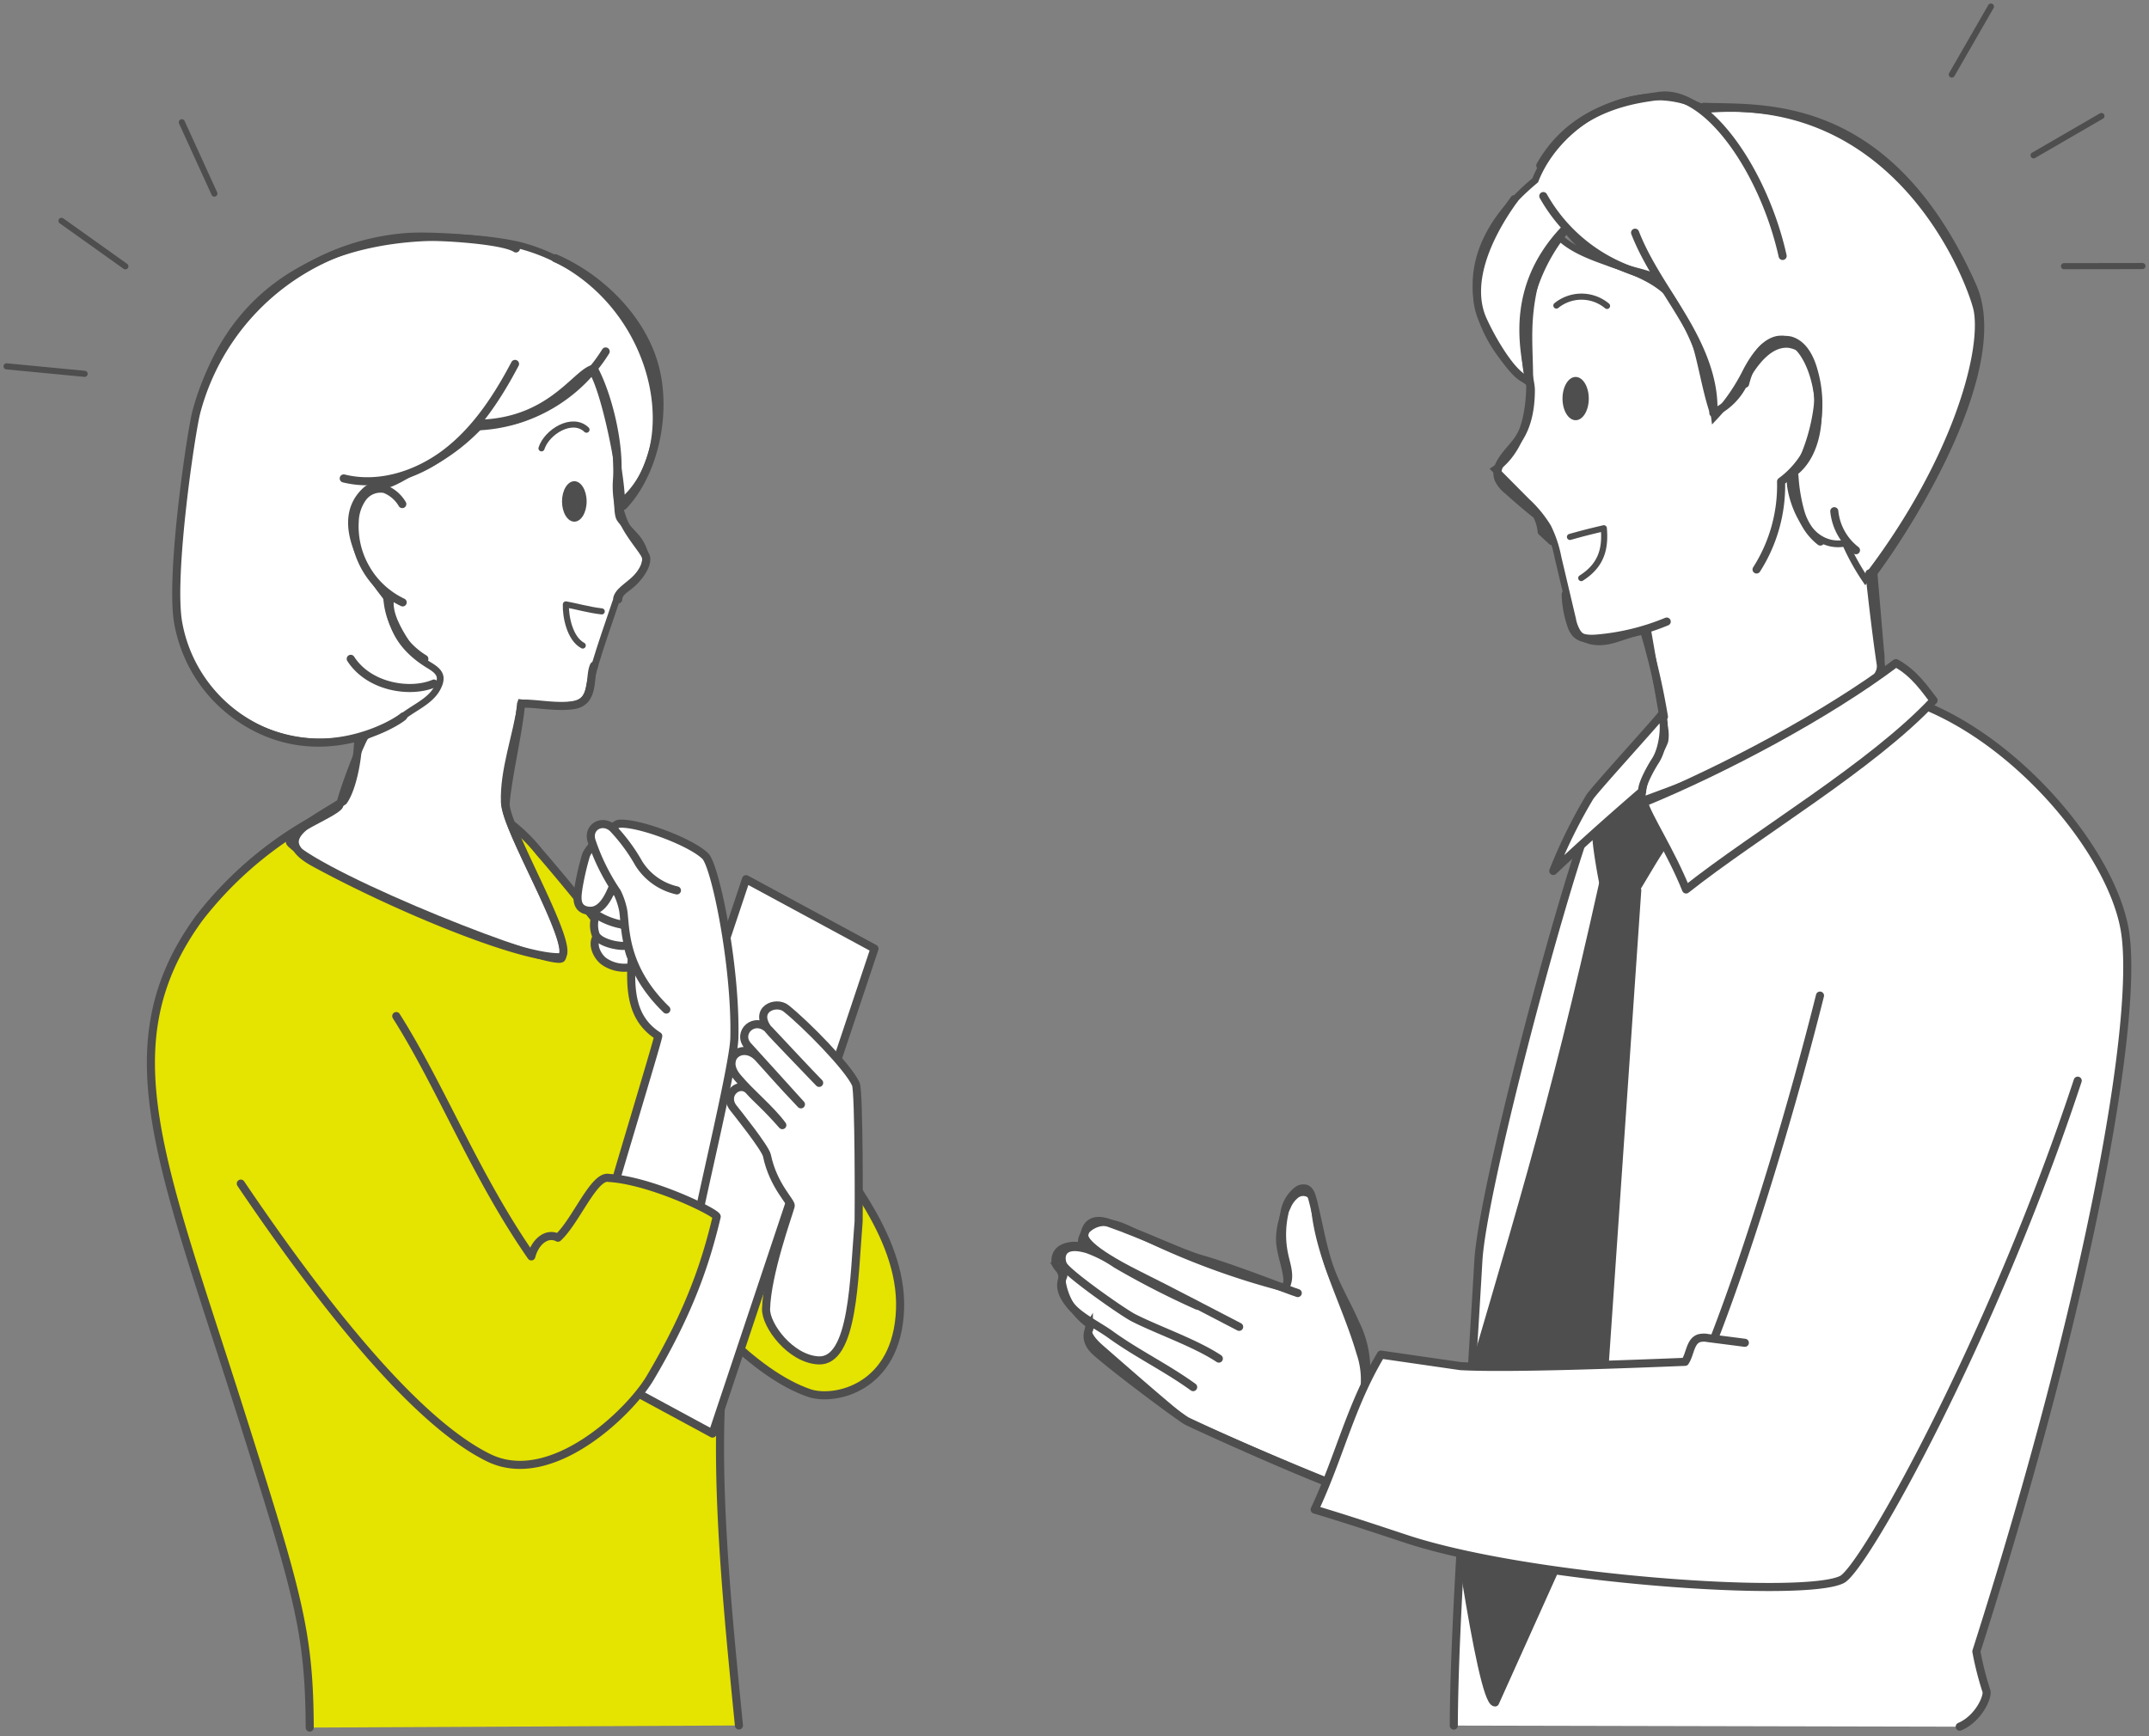
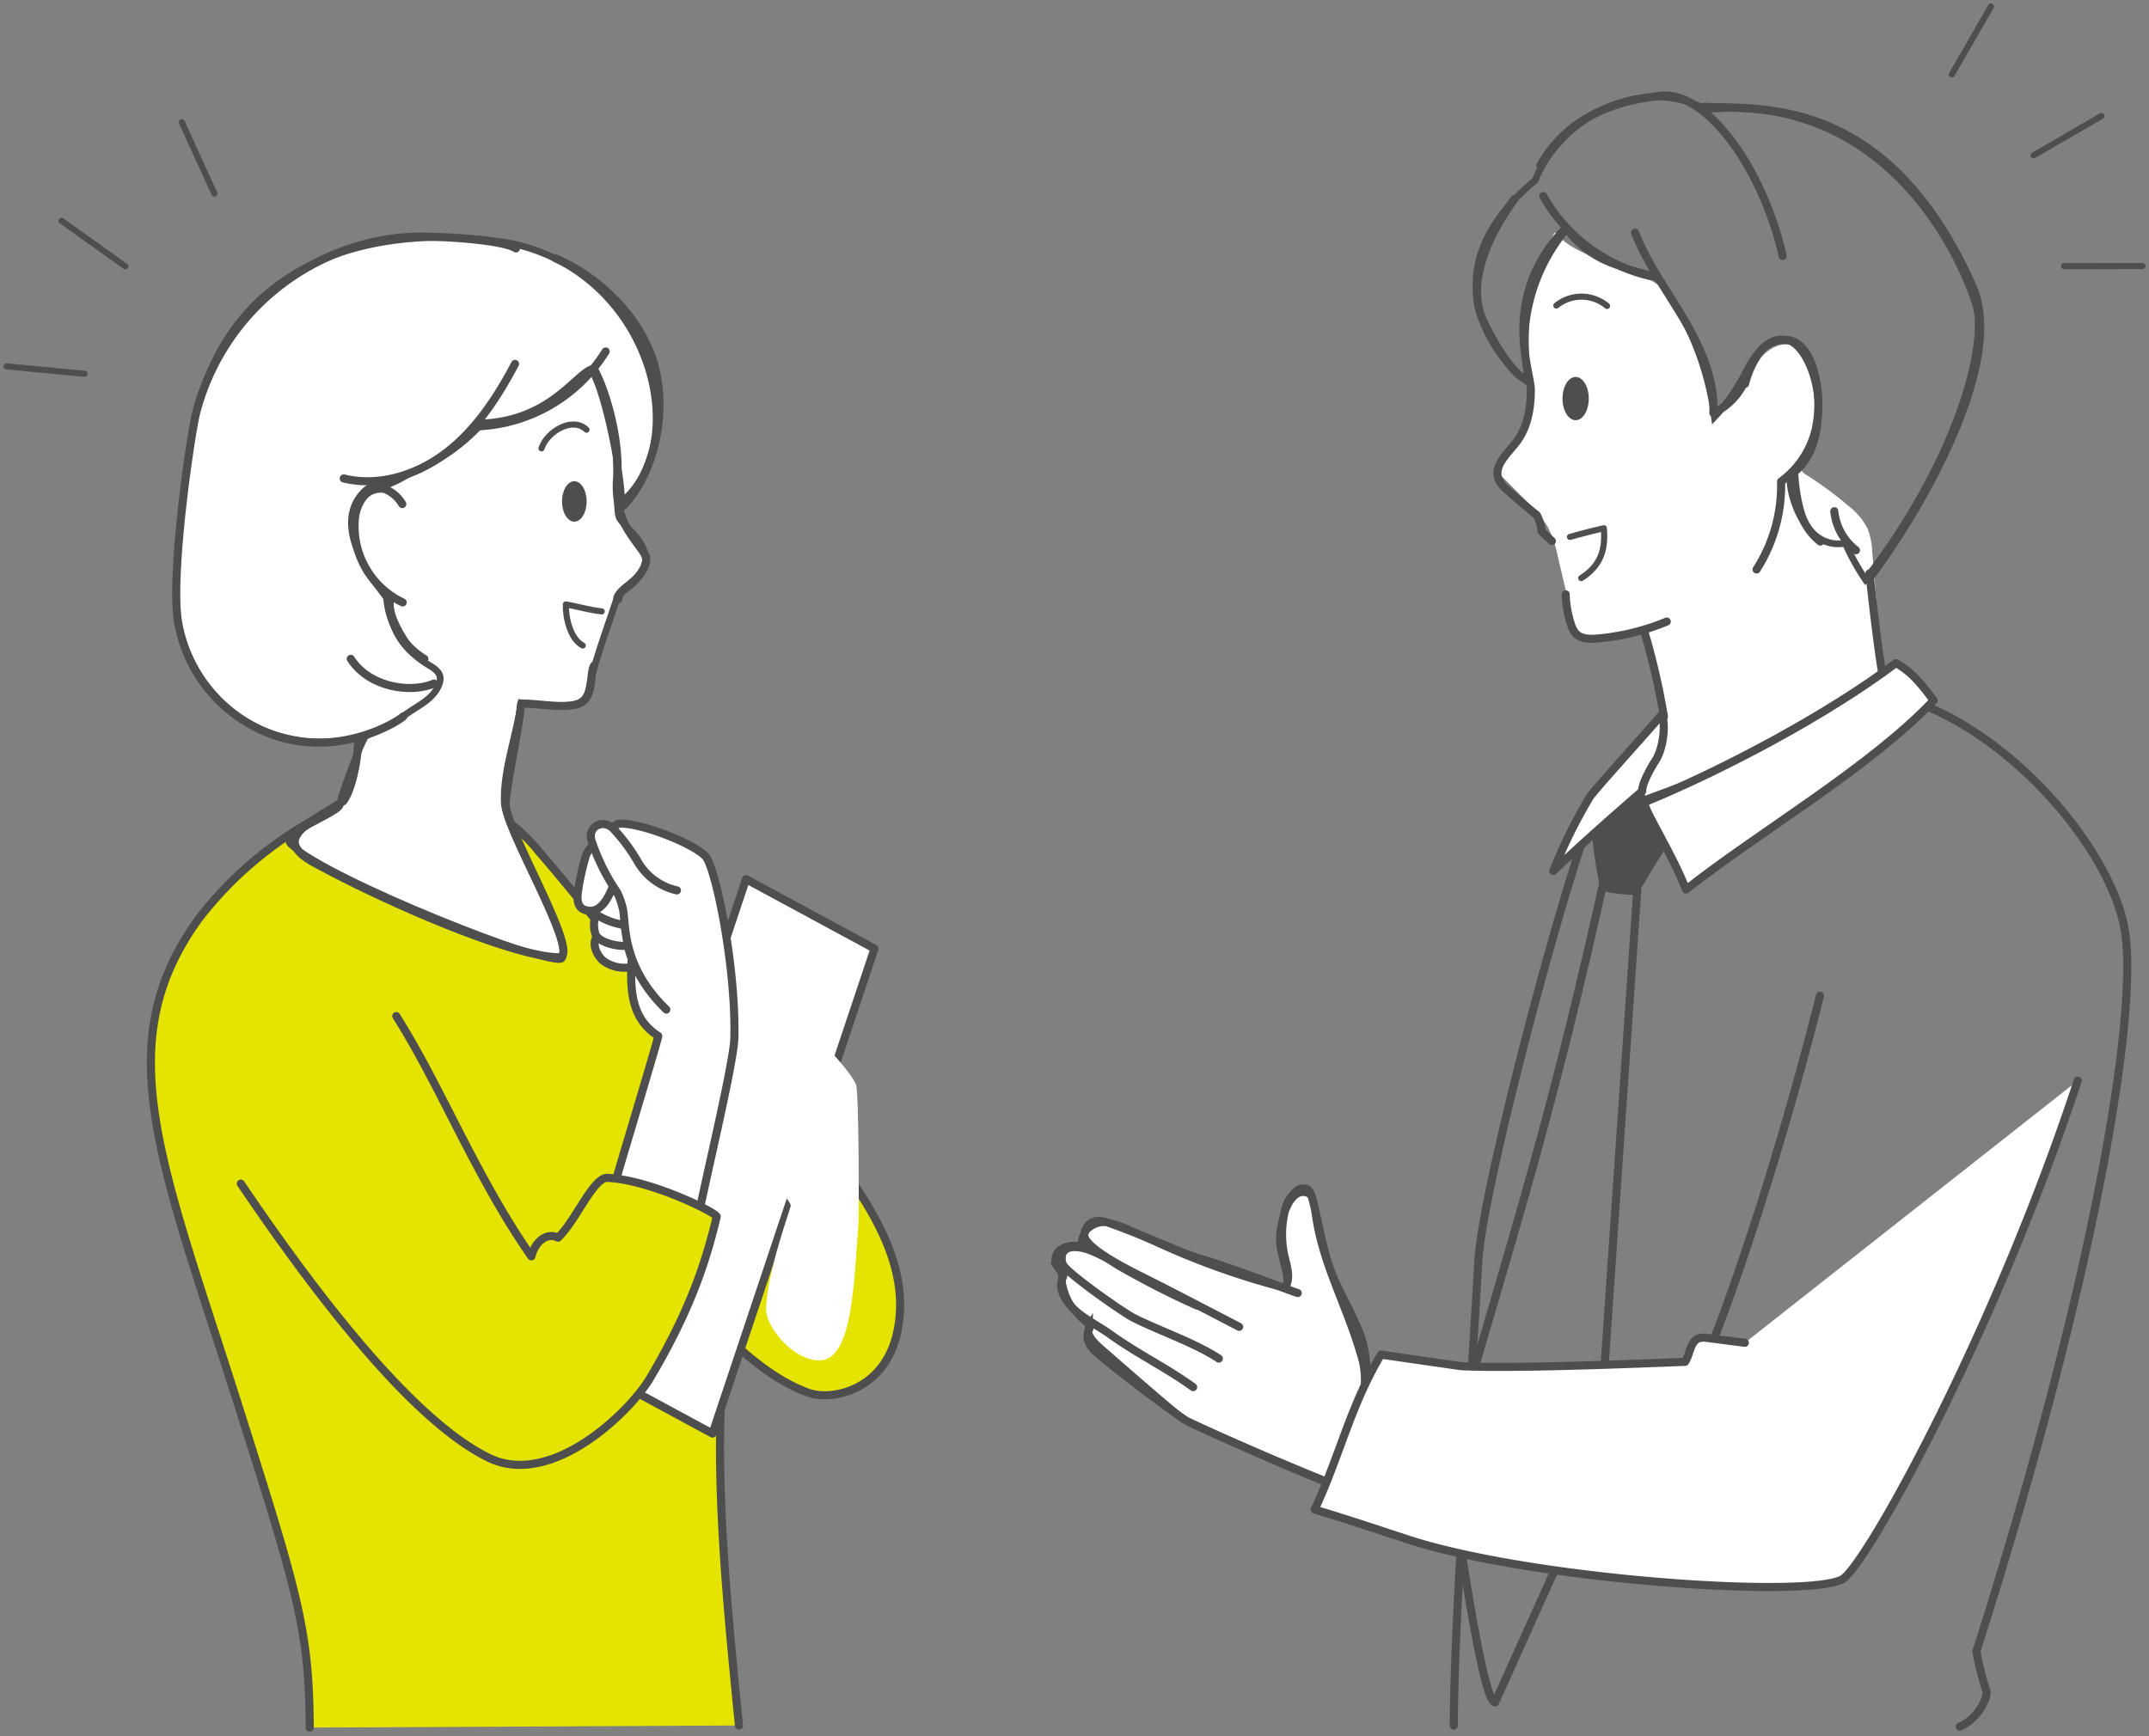
<svg xmlns="http://www.w3.org/2000/svg" width="350.482" height="283.233">
  <rect width="100%" height="100%" fill="#808080" stroke="none" />
  <defs>
    <clipPath id="a">
      <path transform="translate(-.001)" fill="none" d="M0 0h350.482v283.233H0z" />
    </clipPath>
  </defs>
  <g transform="translate(.001)" clip-path="url(#a)">
    <path d="M253.576 37.905a34.815 34.815 0 00-4.169 14.727c-.228 4.266.333 8.558-.077 12.811s-2.017 8.683-5.533 11.11l5.2 5.238a19.6 19.6 0 013.447 4.193 19.5 19.5 0 011.658 4.974q1.184 5.006 2.365 10.012a6.208 6.208 0 00.834 2.215c1.131 1.591 3.458 1.752 5.354 1.292s3.711-1.383 6.083-1.57l2.7 15.591a6.032 6.032 0 01.092 2.367 7.875 7.875 0 01-1.466 2.559 12.755 12.755 0 00-2.241 7.9c9.356-3.17 18.094-7.9 26.781-12.6 3.7-2.006 7.472-4.06 10.409-7.083a6.385 6.385 0 001.49-2.116 7.526 7.526 0 00.213-3.311q-.684-8.054-1.365-16.1a12.014 12.014 0 00-.757-3.86 11 11 0 00-3.167-3.756 60.3 60.3 0 00-6.771-5 2.028 2.028 0 01-1.04-1.121 2.061 2.061 0 01.271-1.254 31.059 31.059 0 002.583-10 11.741 11.741 0 00-.576-5.526 5.315 5.315 0 00-4.122-3.4c-2.834-.284-5.057 2.309-6.567 4.724s-3.225 5.193-6.038 5.642c-2.047-6.584-2.3-14.327-7.384-18.987-5.193-4.761-13.906-4.634-18.21-9.683" fill="#fff" />
-     <path d="M253.576 37.905a34.815 34.815 0 00-4.169 14.727c-.228 4.266.333 8.558-.077 12.811s-2.017 8.683-5.533 11.11l5.2 5.238a19.6 19.6 0 013.447 4.193 19.5 19.5 0 011.658 4.974q1.184 5.006 2.365 10.012a6.208 6.208 0 00.834 2.215c1.131 1.591 3.458 1.752 5.354 1.292s3.711-1.383 6.083-1.57l2.7 15.591a6.032 6.032 0 01.092 2.367 7.875 7.875 0 01-1.466 2.559 12.755 12.755 0 00-2.241 7.9c9.356-3.17 18.094-7.9 26.781-12.6 3.7-2.006 7.472-4.06 10.409-7.083a6.385 6.385 0 001.49-2.116 7.526 7.526 0 00.213-3.311q-.684-8.054-1.365-16.1a12.014 12.014 0 00-.757-3.86 11 11 0 00-3.167-3.756 60.3 60.3 0 00-6.771-5 2.028 2.028 0 01-1.04-1.121 2.061 2.061 0 01.271-1.254 31.059 31.059 0 002.583-10 11.741 11.741 0 00-.576-5.526 5.315 5.315 0 00-4.122-3.4c-2.834-.284-5.057 2.309-6.567 4.724s-3.225 5.193-6.038 5.642c-2.047-6.584-2.3-14.327-7.384-18.987-5.189-4.749-13.902-4.622-18.207-9.671z" fill="none" stroke="#4e4e4e" stroke-miterlimit="10" stroke-width="1.098" />
-     <path d="M304.227 94.531c14.306-18.559 19.5-36.657 18.217-43.876-.544-3.051-11.6-35.651-44.19-32.783-10.749-5.872-23.992 1.63-27.874 11.54-17.546 14.6-6.965 28.708-1.041 33.006a29.4 29.4 0 016.145-24.984c5.634 7.547 13.319 5.943 15.314 8.584a46.742 46.742 0 018.814 22 30.975 30.975 0 005.174-7.47c8.605-16.43 17.292 10.429 7.367 16.907-.989.645 1.4 12.54 8.8 11.147a37.337 37.337 0 003.275 5.93" fill="#fff" />
    <path d="M304.227 94.531c14.306-18.559 19.5-36.657 18.217-43.876-.544-3.051-11.6-35.651-44.19-32.783-10.749-5.872-23.992 1.63-27.874 11.54-17.546 14.6-6.965 28.708-1.041 33.006a29.4 29.4 0 016.145-24.984c5.634 7.547 13.319 5.943 15.314 8.584a46.742 46.742 0 018.814 22 30.975 30.975 0 005.174-7.47c8.605-16.43 17.292 10.429 7.367 16.907-.989.645 1.4 12.54 8.8 11.147a37.337 37.337 0 003.274 5.929z" fill="none" stroke="#4e4e4e" stroke-miterlimit="10" stroke-width="1.098" />
    <path d="M255.271 37.326c-10.7 11.128-5.61 23.135-5.606 26.283 0 3-.544 6.141-2.374 8.524-1.428 1.86-3.729 3.821-2.9 6.012a5.063 5.063 0 001.5 1.851c1.864 1.671 3.668 3.189 4.737 4.017a7.264 7.264 0 01.8 2.705l1.671 1.548" fill="none" stroke="#4e4e4e" stroke-linecap="round" stroke-linejoin="round" stroke-width="1.318" />
    <path d="M253.83 49.843a6.5 6.5 0 018.261.06m-6.046 37.683c1.785-.5 2.961-.815 5.524-1.413.236 2.926-.123 5.879-3.683 8.128" fill="none" stroke="#4e4e4e" stroke-linecap="round" stroke-linejoin="round" stroke-width=".996" />
    <path d="M255.348 96.959a16.915 16.915 0 00.875 4.913 3.907 3.907 0 00.774 1.469c.854.91 2.273.927 3.516.819a38.109 38.109 0 0011.312-2.765m12.786-38.804a14.783 14.783 0 012.367-5.115 5.039 5.039 0 015-1.94c2.144.6 3.277 2.926 3.845 5.079a19.59 19.59 0 01.288 9.47 14.744 14.744 0 01-5.634 8.466 25.407 25.407 0 01-4 14.346m-18.26 10.285a114.448 114.448 0 013.152 13.721m35.602-7.075c-.742-4.354-1.666-12.459-2.079-16.288" fill="none" stroke="#4e4e4e" stroke-linecap="round" stroke-linejoin="round" stroke-width="1.318" />
    <path d="M216.549 241.66c-9.151-3.651-22.343-9.487-23.036-9.878-1.107-.621-10.145-8.53-13.981-11.88-1.219-1.064-2.565-2.548-1.841-3.756a10.6 10.6 0 01-4.485-7.483 3.4 3.4 0 00-.245-1.17c-.187-.376-.527-.656-.738-1.019a2.242 2.242 0 01.948-2.866 4.48 4.48 0 013.251-.325c-.49-1.866 1.421-3.655 3.341-3.821s3.746.763 5.472 1.626a122.916 122.916 0 0024 9.007.573.573 0 00.538-.043.545.545 0 00.123-.394c.084-2.484-1.144-4.845-1.243-7.326a11.86 11.86 0 011.3-5.434 4.745 4.745 0 011.419-1.946 1.9 1.9 0 012.26-.052 3.021 3.021 0 01.733 2.1c.787 8.261 5.081 15.729 7.4 23.694a13.446 13.446 0 01.7 5.266c-.221 1.875-3.907 13.127-5.92 15.7" fill="#fff" />
    <path d="M216.549 241.66c-9.151-3.651-22.343-9.487-23.036-9.878-1.107-.621-10.145-8.53-13.981-11.88-1.219-1.064-2.565-2.548-1.841-3.756a10.6 10.6 0 01-4.485-7.483 3.4 3.4 0 00-.245-1.17c-.187-.376-.527-.656-.738-1.019a2.242 2.242 0 01.948-2.866 4.48 4.48 0 013.251-.325c-.49-1.866 1.421-3.655 3.341-3.821s3.746.763 5.472 1.626a122.916 122.916 0 0024 9.007.573.573 0 00.538-.043.545.545 0 00.123-.394c.084-2.484-1.144-4.845-1.243-7.326a11.86 11.86 0 011.3-5.434 4.745 4.745 0 011.419-1.946 1.9 1.9 0 012.26-.052 3.021 3.021 0 01.733 2.1c.787 8.261 5.081 15.729 7.4 23.694a13.446 13.446 0 01.7 5.266c-.218 1.872-3.904 13.124-5.916 15.7z" fill="none" stroke="#4e4e4e" stroke-miterlimit="10" stroke-width="1.098" />
    <path d="M222.725 225.177a16.749 16.749 0 00-1.643-9.22c-1.262-2.9-2.9-5.64-4.019-8.6-1.449-3.836-1.989-7.947-3.055-11.906-.166-.617-.417-1.312-1.015-1.533a1.614 1.614 0 00-1.391.277 5.717 5.717 0 00-2.118 3.664 15.99 15.99 0 00.022 7.143c.363 1.559.95 3.249.249 4.69" fill="none" stroke="#4e4e4e" stroke-linecap="round" stroke-linejoin="round" stroke-width="1.318" />
    <path d="M202.093 216.443c-6.707-3.47-10.459-5.475-16.394-8.44-8.582-4.292-8.962-6.04-8.85-6.627.535-2.8 2.793-2.3 4-1.888 5.474 1.892 12.013 5.055 14.976 5.876 4.978 1.383 14.678 5.24 15.826 5.571" fill="none" stroke="#4e4e4e" stroke-linecap="round" stroke-linejoin="round" stroke-width="1.318" />
    <path d="M198.78 221.624c-3.875-2.559-9.809-4.576-13.9-6.646-1.675-.847-10.317-6.9-11.42-8.515-.548-.8-.94-4.1 3.883-2.675a20.775 20.775 0 014.725 2.436 137.832 137.832 0 0013.185 6.763m-.662 13.291c-4.419-3.2-9.093-5.41-13.547-8.629-1.752-1.267-4.8-2.776-6.227-4.417-2.079-2.391-1.952-3.739-1.4-5.1m4.313 8.399c-.815 1.686-.127 3.015 1.092 4.079 3.836 3.348 13.583 10.549 14.688 11.173.695.389 13.413 6.225 22.565 9.876" fill="none" stroke="#4e4e4e" stroke-linecap="round" stroke-linejoin="round" stroke-width="1.318" />
-     <path d="M319.609 281.67c3.083-1.316 4.649-4.894 4.354-5.825a51.063 51.063 0 01-1.638-6.451c18.707-58.631 26.7-104.294 24.149-117.982-2.406-12.906-18-31.387-34.656-37.1l-52.6 19.582c-5.146 13.895-17.454 60.315-18.112 71.795-1.686 29.452-3.935 58.119-4.006 75.8" fill="#fff" />
    <path d="M319.609 281.67c3.083-1.316 4.649-4.894 4.354-5.825a51.063 51.063 0 01-1.638-6.451c18.707-58.631 26.7-104.294 24.149-117.982-2.406-12.906-18-31.387-34.656-37.1l-52.6 19.582c-5.146 13.895-17.454 60.315-18.112 71.795-1.686 29.452-3.935 58.119-4.006 75.8" fill="none" stroke="#4e4e4e" stroke-linecap="round" stroke-linejoin="round" stroke-width="1.318" />
    <path d="M271.183 137.96c-1.189 1.542-4.4 7.27-4.617 7.362a24.377 24.377 0 01-4.924-.583c-.357-1.322-1.488-8.005-1.228-8.343a45.418 45.418 0 017.128-6.713c1.626 3.445 2.759 4.7 3.64 8.276" fill="#4e4e4e" />
    <path d="M271.183 137.96c-1.189 1.542-4.4 7.27-4.617 7.362a24.377 24.377 0 01-4.924-.583c-.357-1.322-1.488-8.005-1.228-8.343a45.418 45.418 0 017.128-6.713c1.623 3.446 2.756 4.701 3.641 8.277z" fill="none" stroke="#4e4e4e" stroke-linecap="round" stroke-linejoin="round" stroke-width="1.318" />
-     <path d="M243.834 277.718l16.626-36.946 6.558-95.553c-2.8-1.43-3.9-1.578-5.451-1.583-8.665 39.083-14.323 56.169-25.457 94.622.163.123 5.335 39.461 7.724 39.459" fill="#4e4e4e" />
    <path d="M243.834 277.718l16.626-36.946 6.558-95.553c-2.8-1.43-3.9-1.578-5.451-1.583-8.665 39.083-14.323 56.169-25.457 94.622.163.123 5.335 39.462 7.724 39.46z" fill="none" stroke="#4e4e4e" stroke-linecap="round" stroke-linejoin="round" stroke-width="1.318" />
    <path d="M284.565 219.046l-6.04-.776a3.179 3.179 0 00-1.445.037c-1.449.5-1.411 2.567-2.264 3.845-8.448.34-28.693 1.144-36.621.7l-12.975-1.877c-4.982 8.343-6.7 16.469-10.811 25.276 5.81 1.737 11.308 3.6 15.082 4.838 20.111 6.6 64.843 9.7 70.928 6.565 3.694-1.905 24.657-39.532 38.434-81.365" fill="#fff" />
    <path d="M284.565 219.046l-6.04-.776a3.179 3.179 0 00-1.445.037c-1.449.5-1.411 2.567-2.264 3.845-8.448.34-28.693 1.144-36.621.7l-12.975-1.877c-4.982 8.343-6.7 16.469-10.811 25.276 5.81 1.737 11.308 3.6 15.082 4.838 20.111 6.6 64.843 9.7 70.928 6.565 3.694-1.905 24.657-39.532 38.434-81.365m-59.181 41.775c6.1-15.785 12.725-37.982 17.148-55.653" fill="none" stroke="#4e4e4e" stroke-linecap="round" stroke-linejoin="round" stroke-width="1.318" />
    <path d="M268.105 130.912c13.024-5.358 29.848-14.273 41.1-22.741 3 1.621 4.806 4.369 6.145 6.083-10.177 10.833-28.71 21.623-40.367 30.843-2.477-6.165-6.227-11.833-6.879-14.185" fill="#fff" />
    <path d="M268.105 130.912c13.024-5.358 29.848-14.273 41.1-22.741 3 1.621 4.806 4.369 6.145 6.083-10.177 10.833-28.71 21.623-40.367 30.843-2.476-6.164-6.226-11.832-6.878-14.185z" fill="none" stroke="#4e4e4e" stroke-linecap="round" stroke-linejoin="round" stroke-width="1.318" />
    <path d="M267.824 129.06c-.086-1.153 1.43-3.849 2.17-4.991 1.527-2.359 1.658-7.038.9-7.377-.912 1.219-10.667 11.917-11.6 13.293a82.62 82.62 0 00-5.967 12.091c3.752-3.539 8.167-7.545 14.5-13.015" fill="#fff" />
    <path d="M267.824 129.06c-.086-1.153 1.43-3.849 2.17-4.991 1.527-2.359 1.658-7.038.9-7.377-.912 1.219-10.667 11.917-11.6 13.293a82.62 82.62 0 00-5.967 12.091c3.752-3.54 8.167-7.546 14.497-13.016zm-16.127-97.075a26.889 26.889 0 0017.628 13.08m-2.66-7.107c1.967 5.044 5.223 9.461 7.969 14.129s5.053 9.87 4.793 15.28a10.2 10.2 0 004.954-4.857m-37.41-30.022c-4.6 6.335-7.765 13.921-5.122 19.729 1.873 4.111 5.3 9.474 7.272 9.685M251.207 27c5.673-10.016 16.256-10.884 19.38-11.353 7.771-1.165 17.054 12.207 20.143 26.106" fill="none" stroke="#4e4e4e" stroke-linecap="round" stroke-linejoin="round" stroke-width="1.318" />
    <path d="M277.88 17.422c9.429.378 29.957-1.793 43.8 29.246 5.81 13.028-9.816 38.406-16.542 47.293m-12.486-16.354a28.074 28.074 0 00.972 5.866 9.4 9.4 0 003.256 4.868m2.275-4.948a9.193 9.193 0 003.535 6.365" fill="none" stroke="#4e4e4e" stroke-linecap="round" stroke-linejoin="round" stroke-width="1.318" />
    <path d="M254.83 65.02c0-1.948.959-3.529 2.142-3.529s2.142 1.58 2.142 3.529-.959 3.529-2.142 3.529-2.142-1.58-2.142-3.529" fill="#4e4e4e" />
    <path fill="none" stroke="#4e4e4e" stroke-linecap="round" stroke-linejoin="round" stroke-width=".996" d="M349.411 43.4l-12.79.019m6.104-24.495l-11.067 6.412m-6.96-24.265l-6.378 11.087" />
    <path d="M109.279 206.68c3.464 5.956 13.641 17.518 22.741 20.576 4.03 1.355 14.331-.731 14.772-13.729.211-6.165-2.378-12.093-5.584-17.361-12.228-20.112-33.832-36.979-47.286-50.018" fill="#e5e300" />
    <path d="M109.279 206.68c3.464 5.956 13.641 17.518 22.741 20.576 4.03 1.355 14.331-.731 14.772-13.729.211-6.165-2.378-12.093-5.584-17.361-12.228-20.112-33.832-36.979-47.286-50.018" fill="none" stroke="#4e4e4e" stroke-linecap="round" stroke-linejoin="round" stroke-width="1.318" />
    <path d="M50.513 281.816c-.086-15.69-1.856-21.634-11.31-51.5-12.943-40.887-21.696-59.934-6.728-80.534a61.03 61.03 0 0121.635-17.556c8.476-3.746 22.55-2.094 27.758 1.107a27.634 27.634 0 016.122 5.7c9.805 11.265 32.684 40.756 33.935 44.261 3.182 8.917-.127 18.681-2.2 27.921-4.333 19.314-1.647 45.676.789 70.257" fill="#e5e300" />
    <path d="M50.513 281.816c-.086-15.69-1.856-21.634-11.31-51.5-12.943-40.887-21.696-59.934-6.728-80.534a61.03 61.03 0 0121.635-17.556c8.476-3.746 22.55-2.094 27.758 1.107a27.634 27.634 0 016.122 5.7c9.805 11.265 32.684 40.756 33.935 44.261 3.182 8.917-.127 18.681-2.2 27.921-4.333 19.314-1.647 45.676.789 70.257" fill="none" stroke="#4e4e4e" stroke-linecap="round" stroke-linejoin="round" stroke-width="1.318" />
    <path d="M95.251 222.525l26.419-79.107 20.952 11.328-26.422 79.11z" fill="#fff" />
    <path d="M95.251 222.525l26.419-79.107 20.952 11.328-26.422 79.11z" fill="none" stroke="#4e4e4e" stroke-linecap="round" stroke-linejoin="round" stroke-width="1.318" />
    <path d="M139.585 176.865c-1.172-2.716-8.268-9.9-11.4-12.381-1.649-1.307-5.423.176-2.832 3.5.619.793 6.995 7.33 8.24 8.663-.843-.819-7.07-7.491-8.117-8.6-2.389-2.524-5.408.415-3.509 2.546.359.4 7.984 8.788 8.657 9.556-3.477-3.64-5.5-6.025-6.963-7.608-2.458-2.645-6.113-.067-3.427 3.163 2.266 2.724 5.281 5.051 7.354 7.838-2.9-3.3-4.182-4.221-5.4-5.61-1.54-1.752-4.337.585-2.587 2.8.522.662 5.216 6.52 5.477 7.765 1.041 4.993 4.055 7.6 3.881 8.233-.439 1.589-3.858 11.02-4.023 16.791-.077 2.671 3.954 8.121 8.5 8.395 5.793.348 5.842-13.572 6.595-22.651.041-.5.095-21.158-.445-22.408" fill="#fff" />
-     <path d="M139.585 176.865c-1.172-2.716-8.268-9.9-11.4-12.381-1.649-1.307-5.423.176-2.832 3.5.619.793 6.995 7.33 8.24 8.663-.843-.819-7.07-7.491-8.117-8.6-2.389-2.524-5.408.415-3.509 2.546.359.4 7.984 8.788 8.657 9.556-3.477-3.64-5.5-6.025-6.963-7.608-2.458-2.645-6.113-.067-3.427 3.163 2.266 2.724 5.281 5.051 7.354 7.838-2.9-3.3-4.182-4.221-5.4-5.61-1.54-1.752-4.337.585-2.587 2.8.522.662 5.216 6.52 5.477 7.765 1.041 4.993 4.055 7.6 3.881 8.233-.439 1.589-3.858 11.02-4.023 16.791-.077 2.671 3.954 8.121 8.5 8.395 5.793.348 5.842-13.572 6.595-22.651.04-.493.093-21.151-.446-22.4z" fill="none" stroke="#4e4e4e" stroke-linecap="round" stroke-linejoin="round" stroke-width="1.318" />
    <path d="M62.937 78.998c-2.825-1.346-5.068 3.473-5.264 5.006-.832 6.526 4.728 13.695 6.012 13.88-.55 4.251 5.53 10.459 6.614 12.949-4.98 7.59-10.184 8.734-10.7 9.319-.742.852-4.348 10.439-4.139 11.076.4 1.2-9.878 4.722-8.115 6.438 6.01 5.847 43.3 20.528 44.34 18.7 1.763-3.086-9.278-20.728-9.444-25.491-.184-5.277 1.951-10.777 2.751-16.232 9.394 1.148 10.6.378 11.179-2.821.634-3.514 4.343-13.719 4.356-13.987.127-2.615 7.416-3.819 3.683-9.631-.538-.836-2.61-2.77-3.131-3.615-1.148-1.858 1.026-15.026-3.976-24.773-4.328 4.1-11.74 10.8-18.86 8.913-3.697 3.928-14.343 10.732-15.306 10.269" fill="#fff" />
    <path d="M62.937 78.998c-2.825-1.346-5.068 3.473-5.264 5.006-.832 6.526 4.728 13.695 6.012 13.88-.55 4.251 5.53 10.459 6.614 12.949-4.98 7.59-10.184 8.734-10.7 9.319-.742.852-4.348 10.439-4.139 11.076.4 1.2-9.878 4.722-8.115 6.438 6.01 5.847 43.3 20.528 44.34 18.7 1.763-3.086-9.278-20.728-9.444-25.491-.184-5.277 1.951-10.777 2.751-16.232 9.394 1.148 10.6.378 11.179-2.821.634-3.514 4.343-13.719 4.356-13.987.127-2.615 7.416-3.819 3.683-9.631-.538-.836-2.61-2.77-3.131-3.615-1.148-1.858 1.026-15.026-3.976-24.773-4.328 4.1-11.74 10.8-18.86 8.913-3.697 3.928-14.343 10.732-15.306 10.269z" fill="none" stroke="#4e4e4e" stroke-miterlimit="10" stroke-width="1.098" />
    <path d="M97.365 152.745c-1 1.357.155 3.415 1.185 4.109a5.8 5.8 0 003.812.987c2.038-.155 1.112-2.935-.056-3.729-1.011-.686-4.41-1.066-4.941-1.368" fill="#fff" />
    <path d="M97.365 152.745c-1 1.357.155 3.415 1.185 4.109a5.8 5.8 0 003.812.987c2.038-.155 1.112-2.935-.056-3.729-1.011-.685-4.41-1.066-4.941-1.367z" fill="none" stroke="#4e4e4e" stroke-linecap="round" stroke-linejoin="round" stroke-width="1.318" />
    <path d="M97.093 149.498a4.723 4.723 0 00.06 2.987c.572 1.243 3.565 2.006 5.18 1.78.475-.067.77-2.15-.009-2.9-.452-.434-3.819-2.253-5.232-1.871" fill="#fff" />
    <path d="M97.093 149.498a4.723 4.723 0 00.06 2.987c.572 1.243 3.565 2.006 5.18 1.78.475-.067.77-2.15-.009-2.9-.451-.43-3.818-2.25-5.231-1.867z" fill="none" stroke="#4e4e4e" stroke-linecap="round" stroke-linejoin="round" stroke-width="1.318" />
    <path d="M96.776 147.432a2.67 2.67 0 00.366 1.686 11.717 11.717 0 004.857 1.8c.23.011 1.54-.938-1.2-5.567-.2-.348-2.677.449-4.023 2.079" fill="#fff" />
    <path d="M96.776 147.432a2.67 2.67 0 00.366 1.686 11.717 11.717 0 004.857 1.8c.23.011 1.54-.938-1.2-5.567-.204-.346-2.677.451-4.023 2.081z" fill="none" stroke="#4e4e4e" stroke-linecap="round" stroke-linejoin="round" stroke-width="1.318" />
    <path d="M107.352 168.995c.041.475-7.954 26.685-7.917 27.158 4.242.254 9.248 3.63 14.03 4.937-.183-1.451 6.18-26.988 6.3-31.744.288-11.547-3.075-28.046-4.739-29.693-2.382-2.357-11.211-5.614-14.146-5.262-.593.071-4.574 3.251-5.311 5.131a45.4 45.4 0 00-1.234 5.361c-.1.963-.634 3.109 1.228 3.6 3.012.791 4.167-3.628 4.778-4.69 3.324 2.692.875 8.846 2.694 12.512-.325 5.376-.03 9.906 4.32 12.691" fill="#fff" />
    <path d="M107.352 168.995c.041.475-7.954 26.685-7.917 27.158 4.242.254 9.248 3.63 14.03 4.937-.183-1.451 6.18-26.988 6.3-31.744.288-11.547-3.075-28.046-4.739-29.693-2.382-2.357-11.211-5.614-14.146-5.262-.593.071-4.574 3.251-5.311 5.131a45.4 45.4 0 00-1.234 5.361c-.1.963-.634 3.109 1.228 3.6 3.012.791 4.167-3.628 4.778-4.69 3.324 2.692.875 8.846 2.694 12.512-.327 5.372-.033 9.906 4.317 12.69z" fill="none" stroke="#4e4e4e" stroke-linecap="round" stroke-linejoin="round" stroke-width="1.318" />
    <path d="M108.671 164.685c-7.577-7.341-6.5-14.312-7.126-16.6a11.971 11.971 0 00-.912-2.542 33.967 33.967 0 01-4.174-8.44c-.643-2.305 1.894-3.546 3.526-1.955a29.179 29.179 0 014.189 5.692 9.888 9.888 0 006.223 4.408" fill="#fff" />
    <path d="M108.671 164.685c-7.577-7.341-6.5-14.312-7.126-16.6a11.971 11.971 0 00-.912-2.542 33.967 33.967 0 01-4.174-8.44c-.643-2.305 1.894-3.546 3.526-1.955a29.179 29.179 0 014.189 5.692 9.888 9.888 0 006.223 4.408" fill="none" stroke="#4e4e4e" stroke-linecap="round" stroke-linejoin="round" stroke-width="1.318" />
    <path d="M96.344 60.19c-2.81 1.23-6.907 8.3-17.654 8.8-8.319 9.087-17.1 9.2-19.043 10.973-6.558 6 2.785 16.581 3.26 17.346.993 1.591-.026 6.78 6.838 11.061.862.538 1.909 1.112 2.041 2.122a2.564 2.564 0 01-.237 1.264c-.955 2.37-3.479 3.382-5.537 4.9-13.007 9.577-33.856 3.015-36.965-15.125-1.327-7.743 2.066-30.785 2.967-34.288 9.1-35.4 48.5-28.362 53.006-27.149 21.437 5.769 27.856 32.094 16.343 41.818.1-3.991-2.705-18.619-5.019-21.726" fill="#fff" />
    <path d="M96.344 60.19c-2.81 1.23-6.907 8.3-17.654 8.8-8.319 9.087-17.1 9.2-19.043 10.973-6.558 6 2.785 16.581 3.26 17.346.993 1.591-.026 6.78 6.838 11.061.862.538 1.909 1.112 2.041 2.122a2.564 2.564 0 01-.237 1.264c-.955 2.37-3.479 3.382-5.537 4.9-13.007 9.577-33.856 3.015-36.965-15.125-1.327-7.743 2.066-30.785 2.967-34.288 9.1-35.4 48.5-28.362 53.006-27.149 21.437 5.769 27.856 32.094 16.343 41.818.101-3.987-2.705-18.615-5.019-21.722z" fill="none" stroke="#4e4e4e" stroke-miterlimit="10" stroke-width="1.098" />
    <path d="M96.92 60.284c2.314 4.4 4.208 12.31 3.724 17.735a15.105 15.105 0 001.219 7.429c1.288 2.511 3.4 4.683 3.52 5.55.153 1.125-.839 2.729-2.086 3.944-1.159 1.129-2.419 1.544-2.473 2.832" fill="none" stroke="#4e4e4e" stroke-linecap="round" stroke-linejoin="round" stroke-width="1.318" />
    <path d="M90.585 42.128c7.343 3.185 14.043 9.82 16.161 17.54s-.041 17.516-5.081 22.846M84.143 40.528c-2.267-1.501-13.967-2.144-17.657-1.869A38.459 38.459 0 0032.015 67.24c-.9 3.5-4.294 26.547-2.967 34.288a23.9 23.9 0 009.562 15.239c13.08 9.336 26.347.965 27.162.1m-8.571-9.393c3.006 4.668 9.766 5.651 13.564 4.032m-7.617-14.704a12.614 12.614 0 006.057 10.681" fill="none" stroke="#4e4e4e" stroke-linecap="round" stroke-linejoin="round" stroke-width="1.318" />
    <path d="M96.876 108.582c-.851 1.72.209 5.814-3.223 6.418-2.9.514-6.765-.4-8.672-.178-.445 4.754-2.071 11.394-2.516 16.148-.353 3.782 12.519 25.134 8.719 25.179-6.539.077-26.08-7.889-39.842-15.366-7.324-3.978-.817-6.522 4.666-10.11 1.346-1.866 2.3-6.375 2.4-9.76m7.199-38.686a5.731 5.731 0 00-2.873-2.456 3.615 3.615 0 00-3.578 1.4 6.991 6.991 0 00-1.3 3.789 13.733 13.733 0 007.814 13.306" fill="none" stroke="#4e4e4e" stroke-linecap="round" stroke-linejoin="round" stroke-width="1.318" />
    <path d="M64.625 165.75c7.3 11.521 12.917 26.113 22.029 39.2.613-2.372 2.511-3.991 4.341-3.047 2.957-2.714 5.9-10.3 8.315-9.747 7.089.441 17.709 5.752 17.574 6.324-1.709 7.18-4.234 15.123-10.844 26.289-3.311 5.6-16.125 18.032-26.345 13.031-12.443-6.09-28.082-26.476-40.423-44.717" fill="#e5e300" />
    <path d="M64.625 165.75c7.3 11.521 12.917 26.113 22.029 39.2.613-2.372 2.511-3.991 4.341-3.047 2.957-2.714 5.9-10.3 8.315-9.747 7.089.441 17.709 5.752 17.574 6.324-1.709 7.18-4.234 15.123-10.844 26.289-3.311 5.6-16.125 18.032-26.345 13.031-12.443-6.09-28.082-26.476-40.423-44.717M56.061 78.047c5.872 1.451 12.211-.654 16.968-4.391s8.141-8.943 10.966-14.291m-6.288 10.193a25.872 25.872 0 0021.07-12.228" fill="none" stroke="#4e4e4e" stroke-linecap="round" stroke-linejoin="round" stroke-width="1.318" />
    <path d="M95.651 70.093c-2.294-2.213-6.468.333-7.339 3.043m9.824 26.599c-2.213-.258-4.1-.834-5.847-1.142-.073 1.894.609 5.576 2.75 6.707" fill="none" stroke="#4e4e4e" stroke-linecap="round" stroke-linejoin="round" stroke-width=".996" />
    <path d="M95.673 81.798c0-1.826-.9-3.3-2.006-3.3s-2.008 1.479-2.008 3.3.9 3.3 2.008 3.3 2.006-1.479 2.006-3.3" fill="#4e4e4e" />
    <path fill="none" stroke="#4e4e4e" stroke-linecap="round" stroke-linejoin="round" stroke-width=".996" d="M1.07 59.761l12.732 1.221m-3.774-24.96l10.416 7.425m9.21-23.504l5.307 11.637" />
  </g>
</svg>